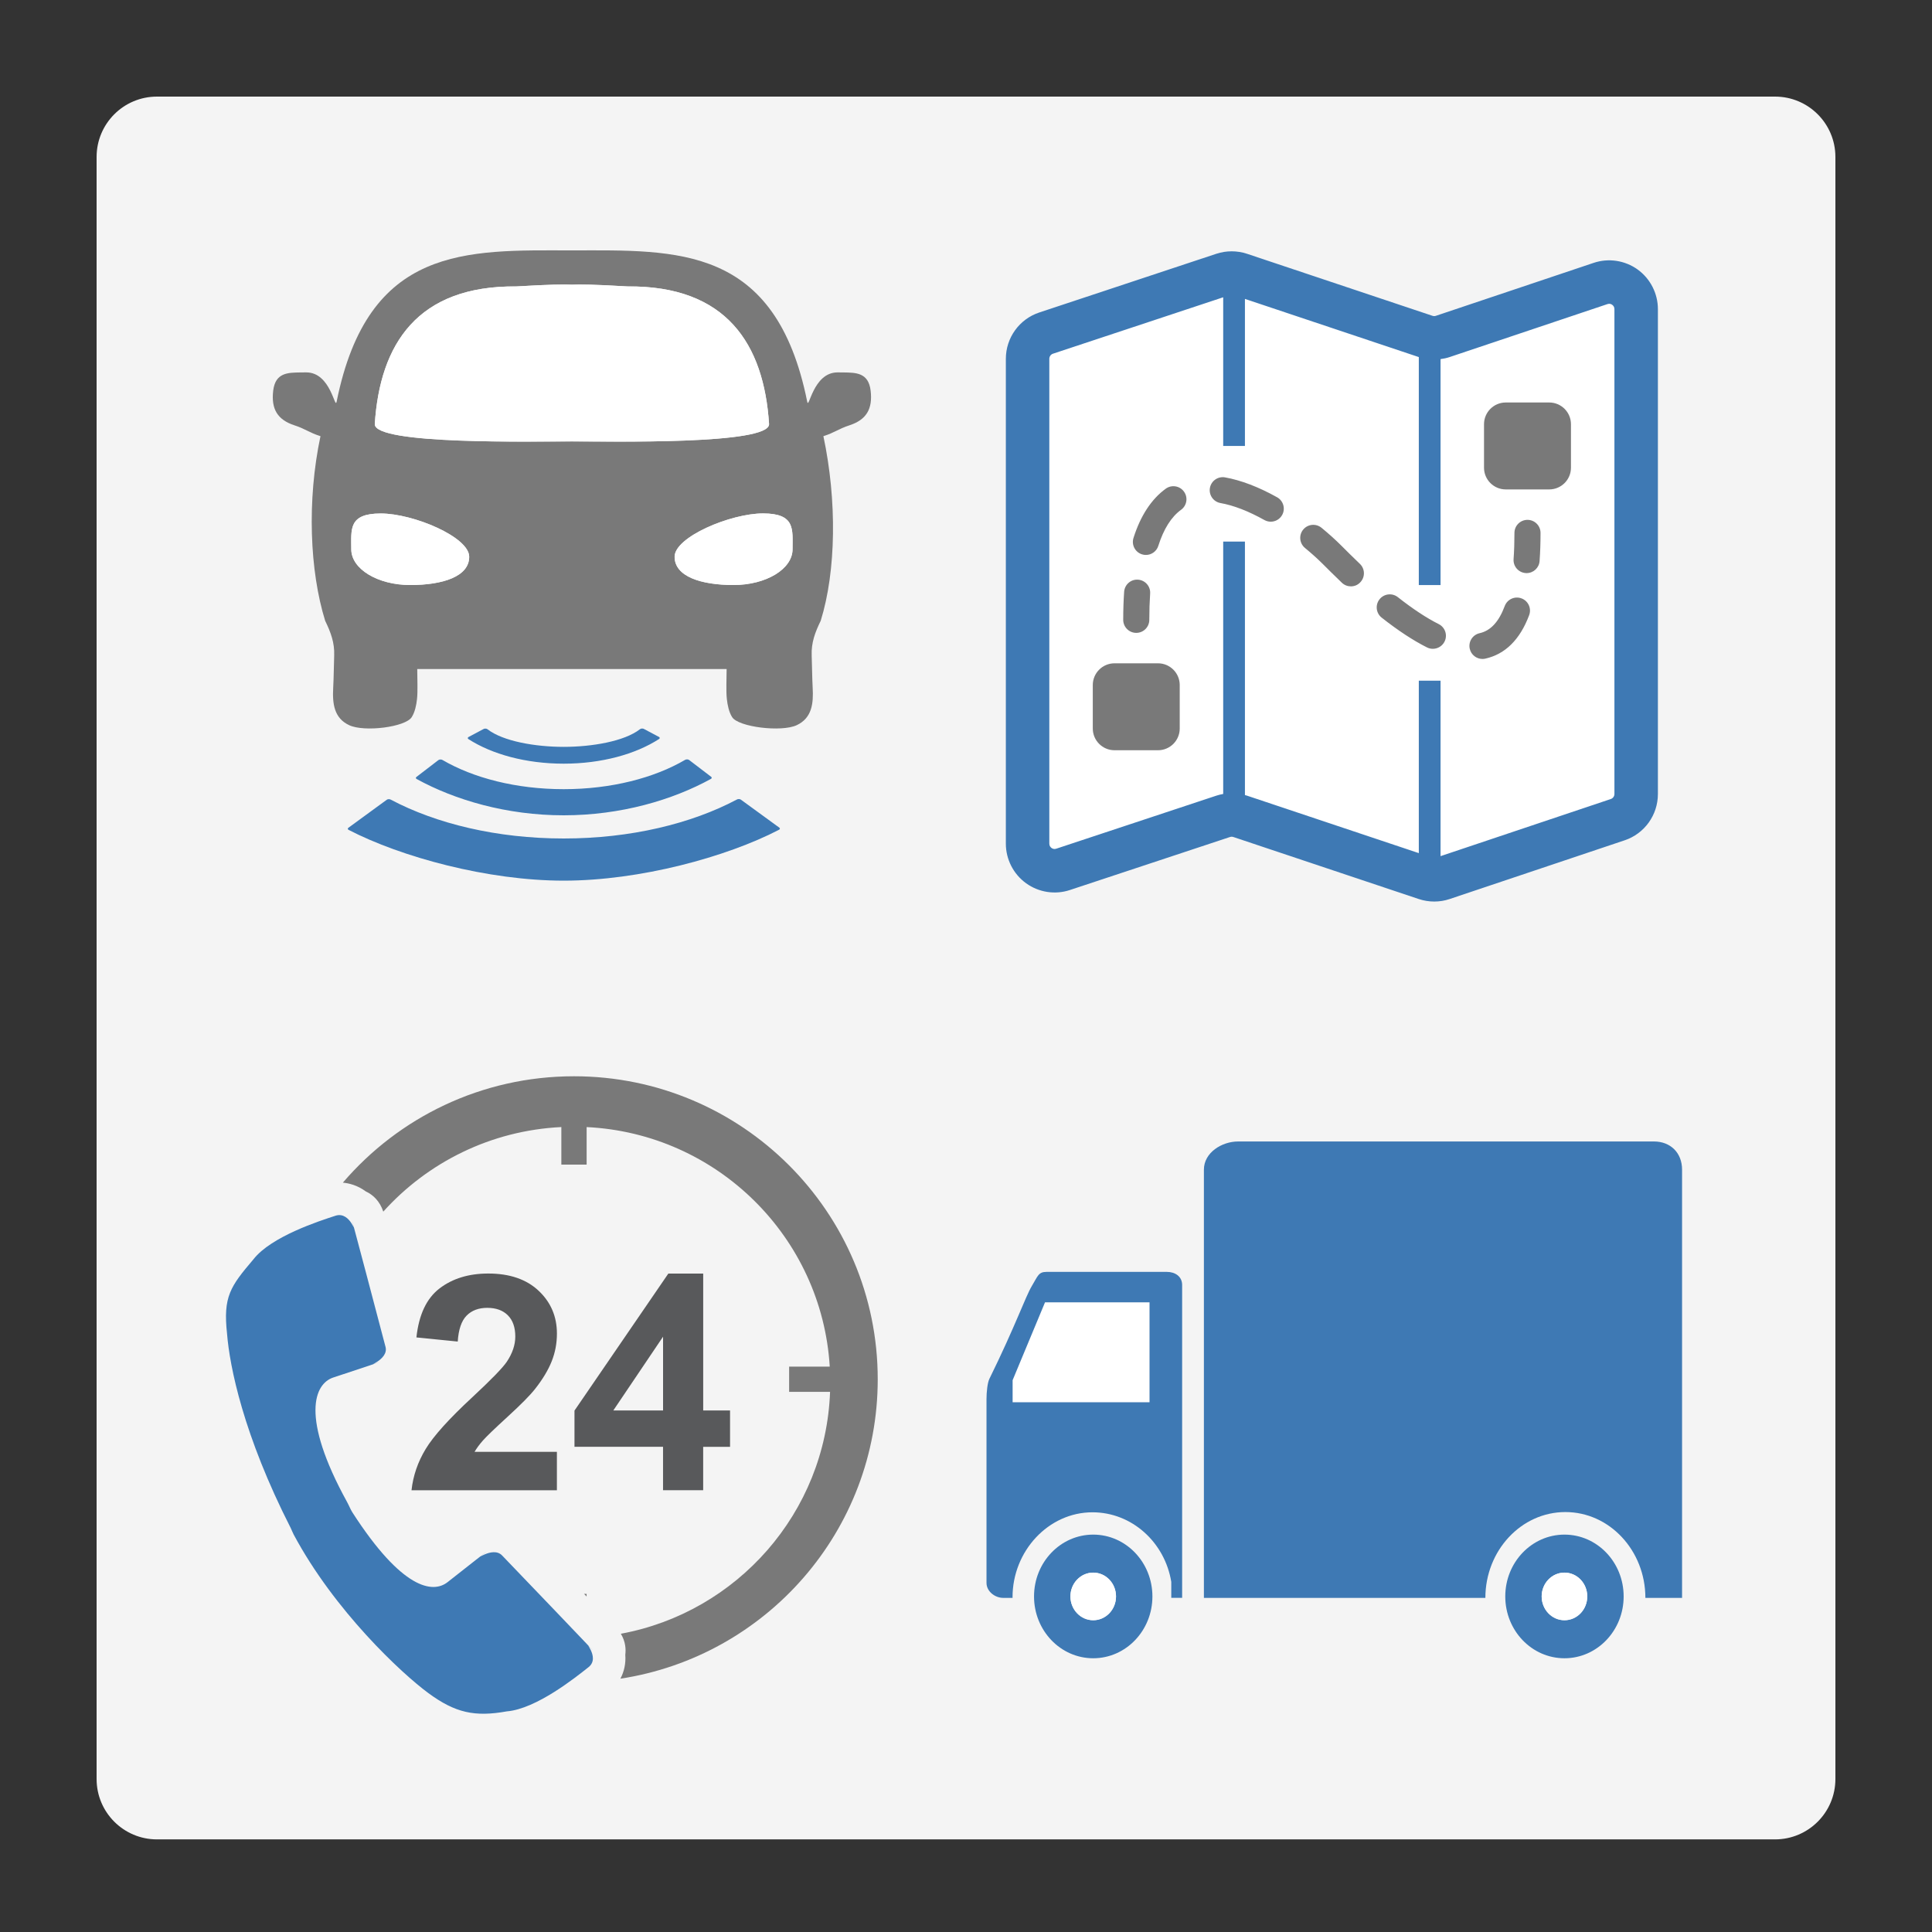
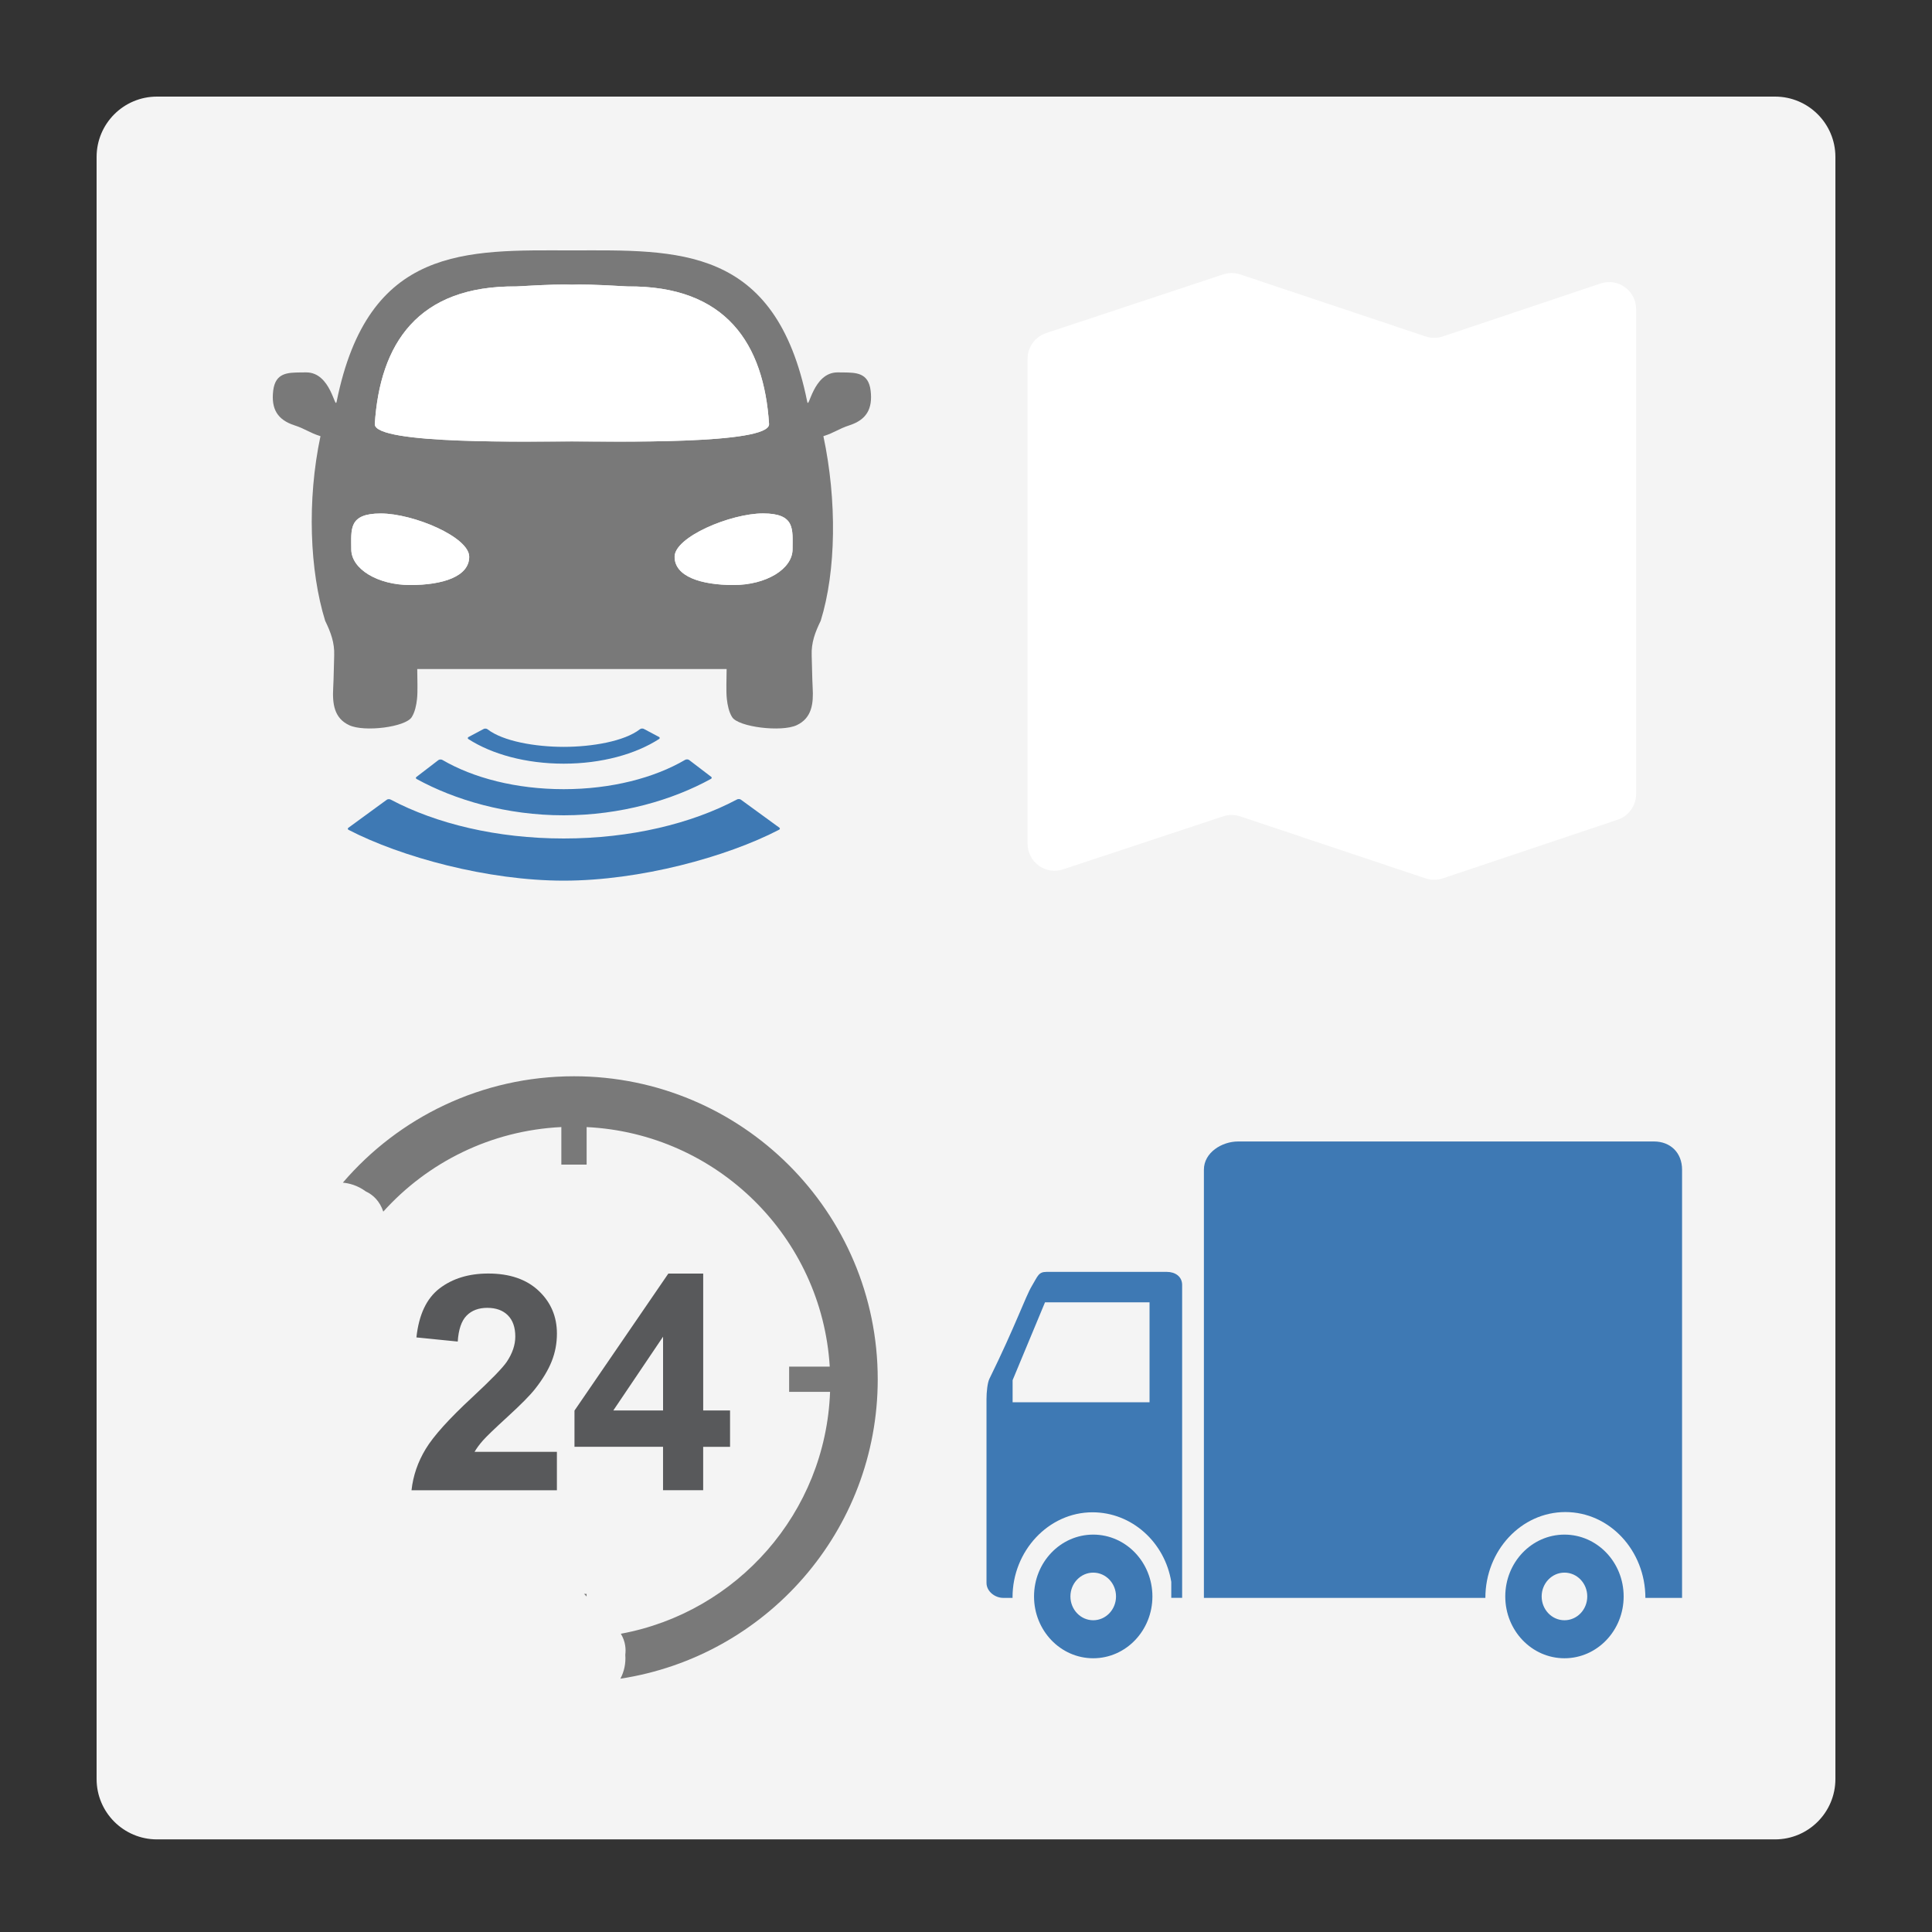
<svg xmlns="http://www.w3.org/2000/svg" version="1.1" id="Layer_1" x="0px" y="0px" viewBox="0 0 80 80" enable-background="new 0 0 80 80" xml:space="preserve">
  <rect x="0" y="0" width="80" height="80" fill="#333333" stroke="none" />
  <path fill="#F4F4F4" d="M73.5,76.165h-67c-1.381,0-2.5-1.119-2.5-2.5V6.5C4,5.119,5.119,4,6.5,4h67C74.881,4,76,5.119,76,6.5v67.165  C76,75.045,74.881,76.165,73.5,76.165z" />
  <g id="icon_3_">
    <path fill="#797979" d="M36.051,16.174c-0.09-0.749-0.612-0.744-1.125-0.752c-0.137-0.002-0.103-0.001-0.24-0.002   c-1.035-0.005-1.193,1.606-1.264,1.198c-1.308-6.462-5.36-6.26-9.74-6.249c-4.379-0.012-8.432-0.213-9.74,6.249   c-0.072,0.408-0.229-1.203-1.264-1.198c-0.137,0.001-0.104,0-0.24,0.002c-0.513,0.008-1.035,0.004-1.125,0.752   c-0.092,0.762,0.178,1.208,0.875,1.436c0.472,0.154,0.606,0.301,1.082,0.451c-0.564,2.657-0.446,5.586,0.195,7.646   c0.234,0.482,0.391,0.905,0.373,1.428c-0.014,0.393-0.019,0.953-0.041,1.346c-0.036,0.65,0.032,1.255,0.665,1.549   c0.631,0.292,2.327,0.077,2.587-0.335c0.132-0.209,0.191-0.494,0.219-0.753c0.036-0.332,0.009-0.838,0.009-1.239   c2.038,0,4.057,0,6.08,0c0.217,0,0.434,0,0.651,0c2.023,0,4.042,0,6.08,0c0,0.401-0.028,0.907,0.009,1.239   c0.028,0.259,0.087,0.544,0.219,0.753c0.26,0.412,2.039,0.627,2.67,0.335c0.634-0.294,0.702-0.899,0.665-1.549   c-0.022-0.393-0.026-0.952-0.041-1.346c-0.019-0.523,0.138-0.946,0.373-1.428c0.642-2.06,0.677-4.99,0.112-7.646   c0.476-0.151,0.611-0.297,1.082-0.451C35.873,17.382,36.142,16.936,36.051,16.174z M16.988,24.224   c-1.348,0-2.442-0.663-2.442-1.481s-0.128-1.481,1.22-1.481s3.662,0.976,3.662,1.794C19.429,23.873,18.336,24.224,16.988,24.224z    M23.682,18.277c-1.611,0-8.163,0.142-8.163-0.713c0.212-3.317,1.766-5.743,5.865-5.704c1.369-0.082,1.985-0.088,2.298-0.072   c0.312-0.017,0.929-0.011,2.298,0.072c4.1-0.039,5.654,2.387,5.866,5.704C31.845,18.42,25.293,18.277,23.682,18.277z    M32.818,22.742c0,0.818-1.094,1.481-2.442,1.481c-1.348,0-2.442-0.351-2.442-1.17c0-0.818,2.314-1.794,3.662-1.794   C32.945,21.261,32.818,21.924,32.818,22.742z" />
    <path fill="#FFFFFF" d="M19.429,23.055c0,0.818-1.094,1.17-2.442,1.17s-2.442-0.663-2.442-1.481s-0.128-1.481,1.22-1.481   C17.115,21.261,19.429,22.236,19.429,23.055z M31.596,21.261c-1.348,0-3.662,0.976-3.662,1.794c0,0.818,1.094,1.17,2.442,1.17   c1.348,0,2.442-0.663,2.442-1.481C32.818,21.924,32.945,21.261,31.596,21.261z M31.845,17.565   c-0.212-3.317-1.766-5.743-5.866-5.704c-1.369-0.082-1.985-0.088-2.298-0.072c-0.312-0.017-0.929-0.011-2.298,0.072   c-4.099-0.039-5.653,2.387-5.864,5.704c0,0.856,6.552,0.713,8.163,0.713S31.845,18.42,31.845,17.565z" />
    <path fill="#3E79B4" d="M32.271,34.272c0.035,0.027,0.029,0.065-0.014,0.087c-2.175,1.129-5.762,2.107-8.915,2.107   c-3.148,0-6.729-0.976-8.904-2.101c-0.043-0.022-0.049-0.06-0.014-0.087l1.59-1.161c0.04-0.031,0.114-0.034,0.162-0.008   c1.887,1,4.403,1.611,7.165,1.611c2.768,0,5.288-0.613,7.176-1.616c0.048-0.025,0.123-0.022,0.162,0.008L32.271,34.272z    M28.536,31.47c-0.041-0.031-0.119-0.034-0.167-0.006c-1.282,0.75-3.061,1.214-5.028,1.214c-1.964,0-3.74-0.463-5.021-1.21   c-0.048-0.028-0.126-0.025-0.167,0.006l-0.911,0.699c-0.034,0.026-0.029,0.063,0.012,0.085c1.585,0.87,3.728,1.502,6.087,1.502   c2.363,0,4.51-0.634,6.096-1.507c0.04-0.023,0.046-0.059,0.012-0.086L28.536,31.47z M26.678,30.192   c-0.044-0.034-0.132-0.034-0.176,0.001c-0.643,0.504-1.994,0.733-3.161,0.733c-1.165,0-2.514-0.229-3.157-0.731   c-0.044-0.034-0.131-0.034-0.176,0l-0.616,0.328c-0.032,0.024-0.03,0.059,0.005,0.082c0.97,0.624,2.377,1.017,3.944,1.017   c1.57,0,2.978-0.394,3.949-1.021c0.035-0.022,0.038-0.058,0.005-0.082L26.678,30.192z" />
  </g>
  <g id="icon_5_">
    <path fill="#3E79B4" d="M45.268,63.545c-1.354,0-2.451,1.146-2.451,2.56c0,1.414,1.097,2.56,2.451,2.56s2.451-1.147,2.451-2.56   C47.718,64.69,46.621,63.545,45.268,63.545z M45.268,67.091c-0.522,0-0.944-0.442-0.944-0.986s0.423-0.986,0.944-0.986   c0.522,0,0.944,0.442,0.944,0.986C46.212,66.65,45.789,67.091,45.268,67.091z M64.781,63.545c-1.354,0-2.451,1.146-2.451,2.56   c0,1.414,1.097,2.56,2.451,2.56c1.354,0,2.451-1.147,2.451-2.56C67.232,64.69,66.135,63.545,64.781,63.545z M64.781,67.091   c-0.522,0-0.944-0.442-0.944-0.986s0.423-0.986,0.944-0.986c0.522,0,0.944,0.442,0.944,0.986   C65.725,66.65,65.303,67.091,64.781,67.091z" />
-     <path fill="#FFFFFF" d="M64.781,65.118c-0.522,0-0.944,0.442-0.944,0.986c0,0.544,0.423,0.986,0.944,0.986   c0.522,0,0.944-0.442,0.944-0.986S65.303,65.118,64.781,65.118z M45.268,65.118c-0.522,0-0.944,0.442-0.944,0.986   c0,0.544,0.423,0.986,0.944,0.986c0.522,0,0.944-0.442,0.944-0.986S45.789,65.118,45.268,65.118z M47.6,58.066h-5.67V57.15   l1.342-3.224H47.6V58.066z" />
    <g>
      <path fill="#3E79B4" d="M48.95,66.166v-3.6v-1.17v-8.188c0-0.355-0.293-0.542-0.634-0.542h-4.978c-0.34,0-0.359,0.164-0.616,0.592    c-0.257,0.428-0.677,1.648-1.755,3.84c-0.079,0.165-0.118,0.547-0.118,0.835c0,2.227,0,7.611,0,7.611    c0,0.355,0.353,0.621,0.693,0.621h0.389c-0.001,0-0.004-0.003-0.004-0.03c0-1.904,1.482-3.514,3.31-3.514    c1.638,0,2.997,1.25,3.263,2.881v0.662H48.95z M47.6,58.066h-5.67V57.15l1.342-3.224H47.6V58.066z" />
      <path fill="#3E79B4" d="M68.488,47.266H51.268c-0.676,0-1.417,0.461-1.417,1.167v12.963v1.17v3.6h11.655    c0-1.96,1.483-3.555,3.313-3.555c1.83,0,3.313,1.595,3.313,3.555h1.519v-3.6V48.434C69.65,47.727,69.164,47.266,68.488,47.266z" />
    </g>
  </g>
  <g id="icon_6_">
    <g>
      <path fill="#797979" d="M24.29,66.109v-0.111h-0.106C24.22,66.035,24.255,66.073,24.29,66.109z" />
      <path fill="#797979" d="M23.767,44.566c-3.832,0-7.263,1.71-9.57,4.405c0.241,0.022,0.596,0.102,0.948,0.362    c0.302,0.139,0.582,0.404,0.726,0.838c1.834-2.037,4.448-3.36,7.373-3.502v1.555h1.047v-1.554c5.4,0.262,9.74,4.549,10.067,9.919    h-1.682v1.046h1.695c-0.183,5.008-3.855,9.129-8.663,10.015c0.194,0.322,0.214,0.636,0.184,0.87    c0.028,0.368-0.052,0.706-0.203,0.991c6.035-0.923,10.656-6.123,10.656-12.4C36.344,50.183,30.713,44.566,23.767,44.566z" />
    </g>
-     <path fill="#3E79B4" d="M24.513,68.302c0.479,0.49-3.326-3.488-3.725-3.897c-0.399-0.409-1.215,0.301-0.755-0.064   c0.46-0.365-0.859,0.663-1.496,1.169c-0.616,0.49-1.896,0.295-3.942-2.88c-0.082-0.128-0.139-0.28-0.22-0.429   c-1.956-3.55-1.352-4.908-0.573-5.162c0.778-0.253,2.374-0.789,1.813-0.606c-0.563,0.183,0.49-0.109,0.35-0.657   c-0.139-0.548-1.536-5.819-1.369-5.161c0.166,0.657-0.057-0.485-0.705-0.274c-0.649,0.211-2.659,0.854-3.399,1.807   c-0.953,1.121-1.26,1.542-1.09,3.082c0.107,1.348,0.67,4.186,2.641,8.052c0.01,0.02,0.082,0.192,0.116,0.257   c1.693,3.167,4.475,5.758,5.582,6.571s1.912,0.994,3.247,0.754c1.22-0.1,2.854-1.412,3.385-1.833   C24.901,68.609,24.034,67.813,24.513,68.302z" />
    <g>
      <g>
        <path fill="#58595B" d="M21.031,58.653c0.542-0.496,0.917-0.876,1.125-1.14c0.314-0.399,0.543-0.779,0.688-1.143     c0.145-0.364,0.217-0.747,0.217-1.149c0-0.707-0.253-1.299-0.758-1.774c-0.505-0.475-1.2-0.713-2.084-0.713     c-0.806,0-1.479,0.205-2.017,0.616s-0.858,1.087-0.959,2.03l1.711,0.171c0.032-0.5,0.155-0.858,0.366-1.073     c0.211-0.215,0.497-0.323,0.856-0.323c0.363,0,0.647,0.103,0.852,0.308c0.206,0.205,0.309,0.499,0.309,0.881     c0,0.346-0.118,0.695-0.355,1.049c-0.176,0.256-0.65,0.743-1.424,1.463c-0.961,0.89-1.606,1.605-1.931,2.143     c-0.326,0.538-0.522,1.109-0.587,1.71h6.02v-1.591h-3.41c0.09-0.155,0.207-0.313,0.351-0.475     C20.145,59.479,20.489,59.149,21.031,58.653z M29.118,58.404v-5.669h-1.443l-3.887,5.675v1.499h3.667v1.798h1.662V59.91h1.113     v-1.506H29.118z M27.456,58.404h-2.06l2.06-3.055V58.404z" />
      </g>
    </g>
  </g>
  <g id="icon_7_">
    <path fill="#FFFFFF" d="M43.314,13.794l7.333-2.431c0.229-0.077,0.478-0.077,0.707,0l7.679,2.569c0.229,0.076,0.478,0.076,0.707,0   l6.538-2.194c0.724-0.242,1.471,0.299,1.471,1.065v20.074c0,0.483-0.308,0.912-0.764,1.065l-7.245,2.431   c-0.229,0.076-0.478,0.076-0.707,0l-7.679-2.569c-0.229-0.076-0.478-0.076-0.707,0l-6.627,2.194   c-0.723,0.242-1.471-0.299-1.471-1.065V14.858C42.55,14.375,42.858,13.947,43.314,13.794z" />
-     <path fill="#797979" d="M47.95,31.066h-1.8c-0.497,0-0.9-0.403-0.9-0.9v-1.8c0-0.497,0.403-0.9,0.9-0.9h1.8   c0.497,0,0.9,0.403,0.9,0.9v1.8C48.85,30.663,48.447,31.066,47.95,31.066z M65.05,19.366v-1.8c0-0.497-0.403-0.9-0.9-0.9h-1.8   c-0.497,0-0.9,0.403-0.9,0.9v1.8c0,0.497,0.403,0.9,0.9,0.9h1.8C64.647,20.266,65.05,19.863,65.05,19.366z M47.59,25.666   c0-0.382,0.012-0.748,0.035-1.087c0.021-0.298-0.204-0.555-0.501-0.576c-0.299-0.022-0.555,0.204-0.576,0.501   c-0.025,0.365-0.038,0.755-0.038,1.162c0,0.298,0.242,0.54,0.54,0.54S47.59,25.964,47.59,25.666z M61.386,27.286   c-0.248,0-0.47-0.171-0.527-0.422c-0.066-0.291,0.118-0.58,0.409-0.645c0.455-0.102,0.796-0.47,1.04-1.125   c0.104-0.279,0.416-0.421,0.695-0.316c0.279,0.104,0.421,0.416,0.316,0.695c-0.378,1.009-0.989,1.615-1.816,1.8   C61.465,27.281,61.424,27.286,61.386,27.286z M59.33,26.866c-0.082,0-0.164-0.019-0.242-0.058   c-0.573-0.288-1.204-0.703-1.876-1.233c-0.234-0.184-0.274-0.525-0.089-0.759c0.185-0.234,0.525-0.274,0.759-0.089   c0.615,0.485,1.184,0.86,1.693,1.116c0.266,0.134,0.374,0.458,0.24,0.725C59.719,26.757,59.528,26.866,59.33,26.866z M55.938,24.28   c-0.134,0-0.268-0.049-0.373-0.149c-0.316-0.302-0.582-0.569-0.797-0.783c-0.208-0.208-0.461-0.435-0.731-0.658   c-0.23-0.189-0.264-0.529-0.075-0.76s0.529-0.264,0.76-0.075c0.297,0.244,0.577,0.496,0.809,0.728   c0.211,0.211,0.472,0.472,0.779,0.765c0.216,0.206,0.223,0.548,0.017,0.763C56.222,24.225,56.081,24.28,55.938,24.28z    M47.45,22.979c-0.054,0-0.109-0.008-0.163-0.025c-0.284-0.09-0.442-0.393-0.352-0.678c0.292-0.922,0.742-1.608,1.336-2.04   c0.241-0.175,0.579-0.122,0.754,0.12c0.176,0.241,0.122,0.579-0.12,0.754c-0.404,0.292-0.721,0.795-0.941,1.491   C47.892,22.832,47.679,22.979,47.45,22.979z M52.62,21.602c-0.089,0-0.179-0.022-0.263-0.068c-0.662-0.37-1.274-0.607-1.82-0.704   c-0.293-0.052-0.489-0.333-0.437-0.626s0.333-0.489,0.626-0.437c0.663,0.119,1.389,0.396,2.156,0.824   c0.26,0.145,0.354,0.474,0.209,0.734C52.992,21.502,52.809,21.602,52.62,21.602z M63.213,23.731c-0.013,0-0.026-0.001-0.039-0.002   c-0.298-0.021-0.521-0.279-0.5-0.577c0.024-0.336,0.036-0.701,0.036-1.086c0-0.298,0.242-0.54,0.54-0.54s0.54,0.242,0.54,0.54   c0,0.41-0.013,0.802-0.039,1.163C63.732,23.514,63.494,23.731,63.213,23.731z" />
-     <path fill="#3E79B4" d="M67.81,11.159c-0.525-0.378-1.204-0.481-1.818-0.275l-6.537,2.194c-0.045,0.015-0.092,0.015-0.136,0   L51.64,10.51c-0.412-0.138-0.866-0.138-1.276-0.001l-7.332,2.431c-0.001,0-0.002,0.001-0.003,0.001   c-0.824,0.275-1.379,1.047-1.379,1.918v20.075c0,0.649,0.314,1.263,0.841,1.642c0.525,0.378,1.204,0.481,1.814,0.277l6.628-2.195   c0.045-0.015,0.092-0.015,0.136,0l7.679,2.569c0.206,0.068,0.422,0.104,0.639,0.104c0.217,0,0.434-0.034,0.64-0.104l7.244-2.431   c0.825-0.276,1.379-1.047,1.379-1.918V12.801C68.65,12.152,68.336,11.538,67.81,11.159z M66.85,32.875   c0,0.096-0.06,0.181-0.151,0.211l-7.049,2.365v-7.266h-0.9v7.141l-7.109-2.378c-0.03-0.01-0.06-0.018-0.091-0.026V22.426h-0.9   v10.45c-0.096,0.017-0.192,0.04-0.285,0.071l-6.629,2.196c-0.086,0.029-0.153,0-0.194-0.03c-0.042-0.031-0.092-0.086-0.092-0.181   V14.858c0-0.096,0.06-0.181,0.149-0.211l7.051-2.337v6.156h0.9v-6.089l7.198,2.408c0.001,0,0.001,0,0.002,0.001v9.441h0.9v-9.357   c0.128-0.017,0.255-0.044,0.377-0.085l6.537-2.194c0.086-0.029,0.153,0,0.194,0.03c0.042,0.031,0.092,0.086,0.092,0.181   L66.85,32.875L66.85,32.875z" />
  </g>
</svg>